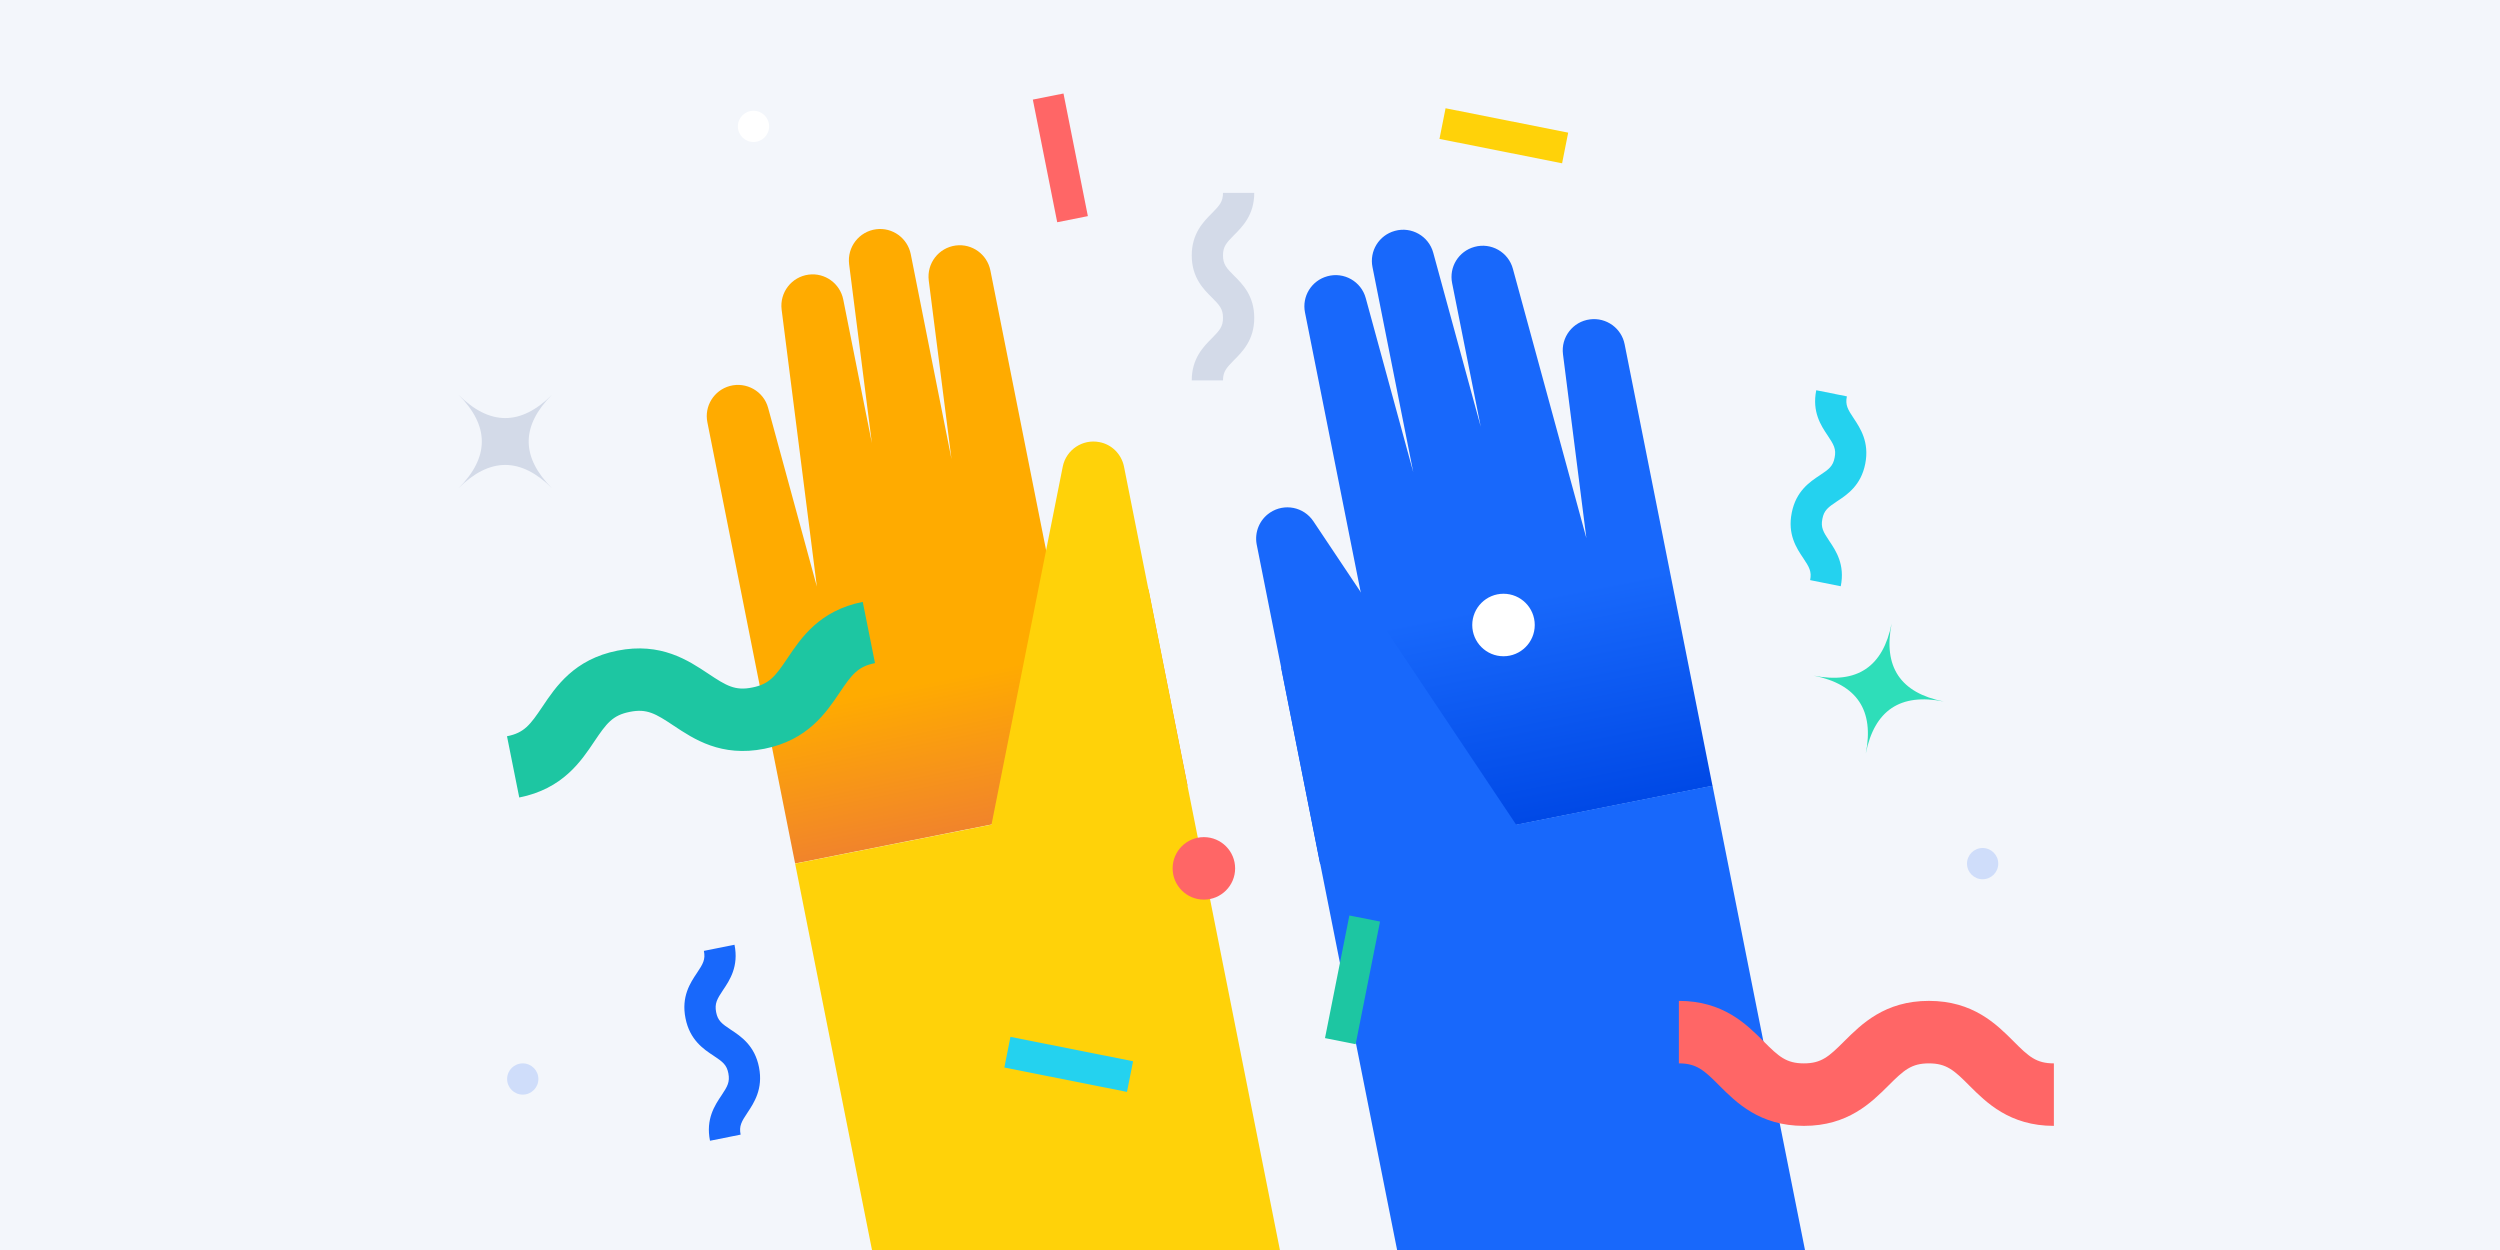
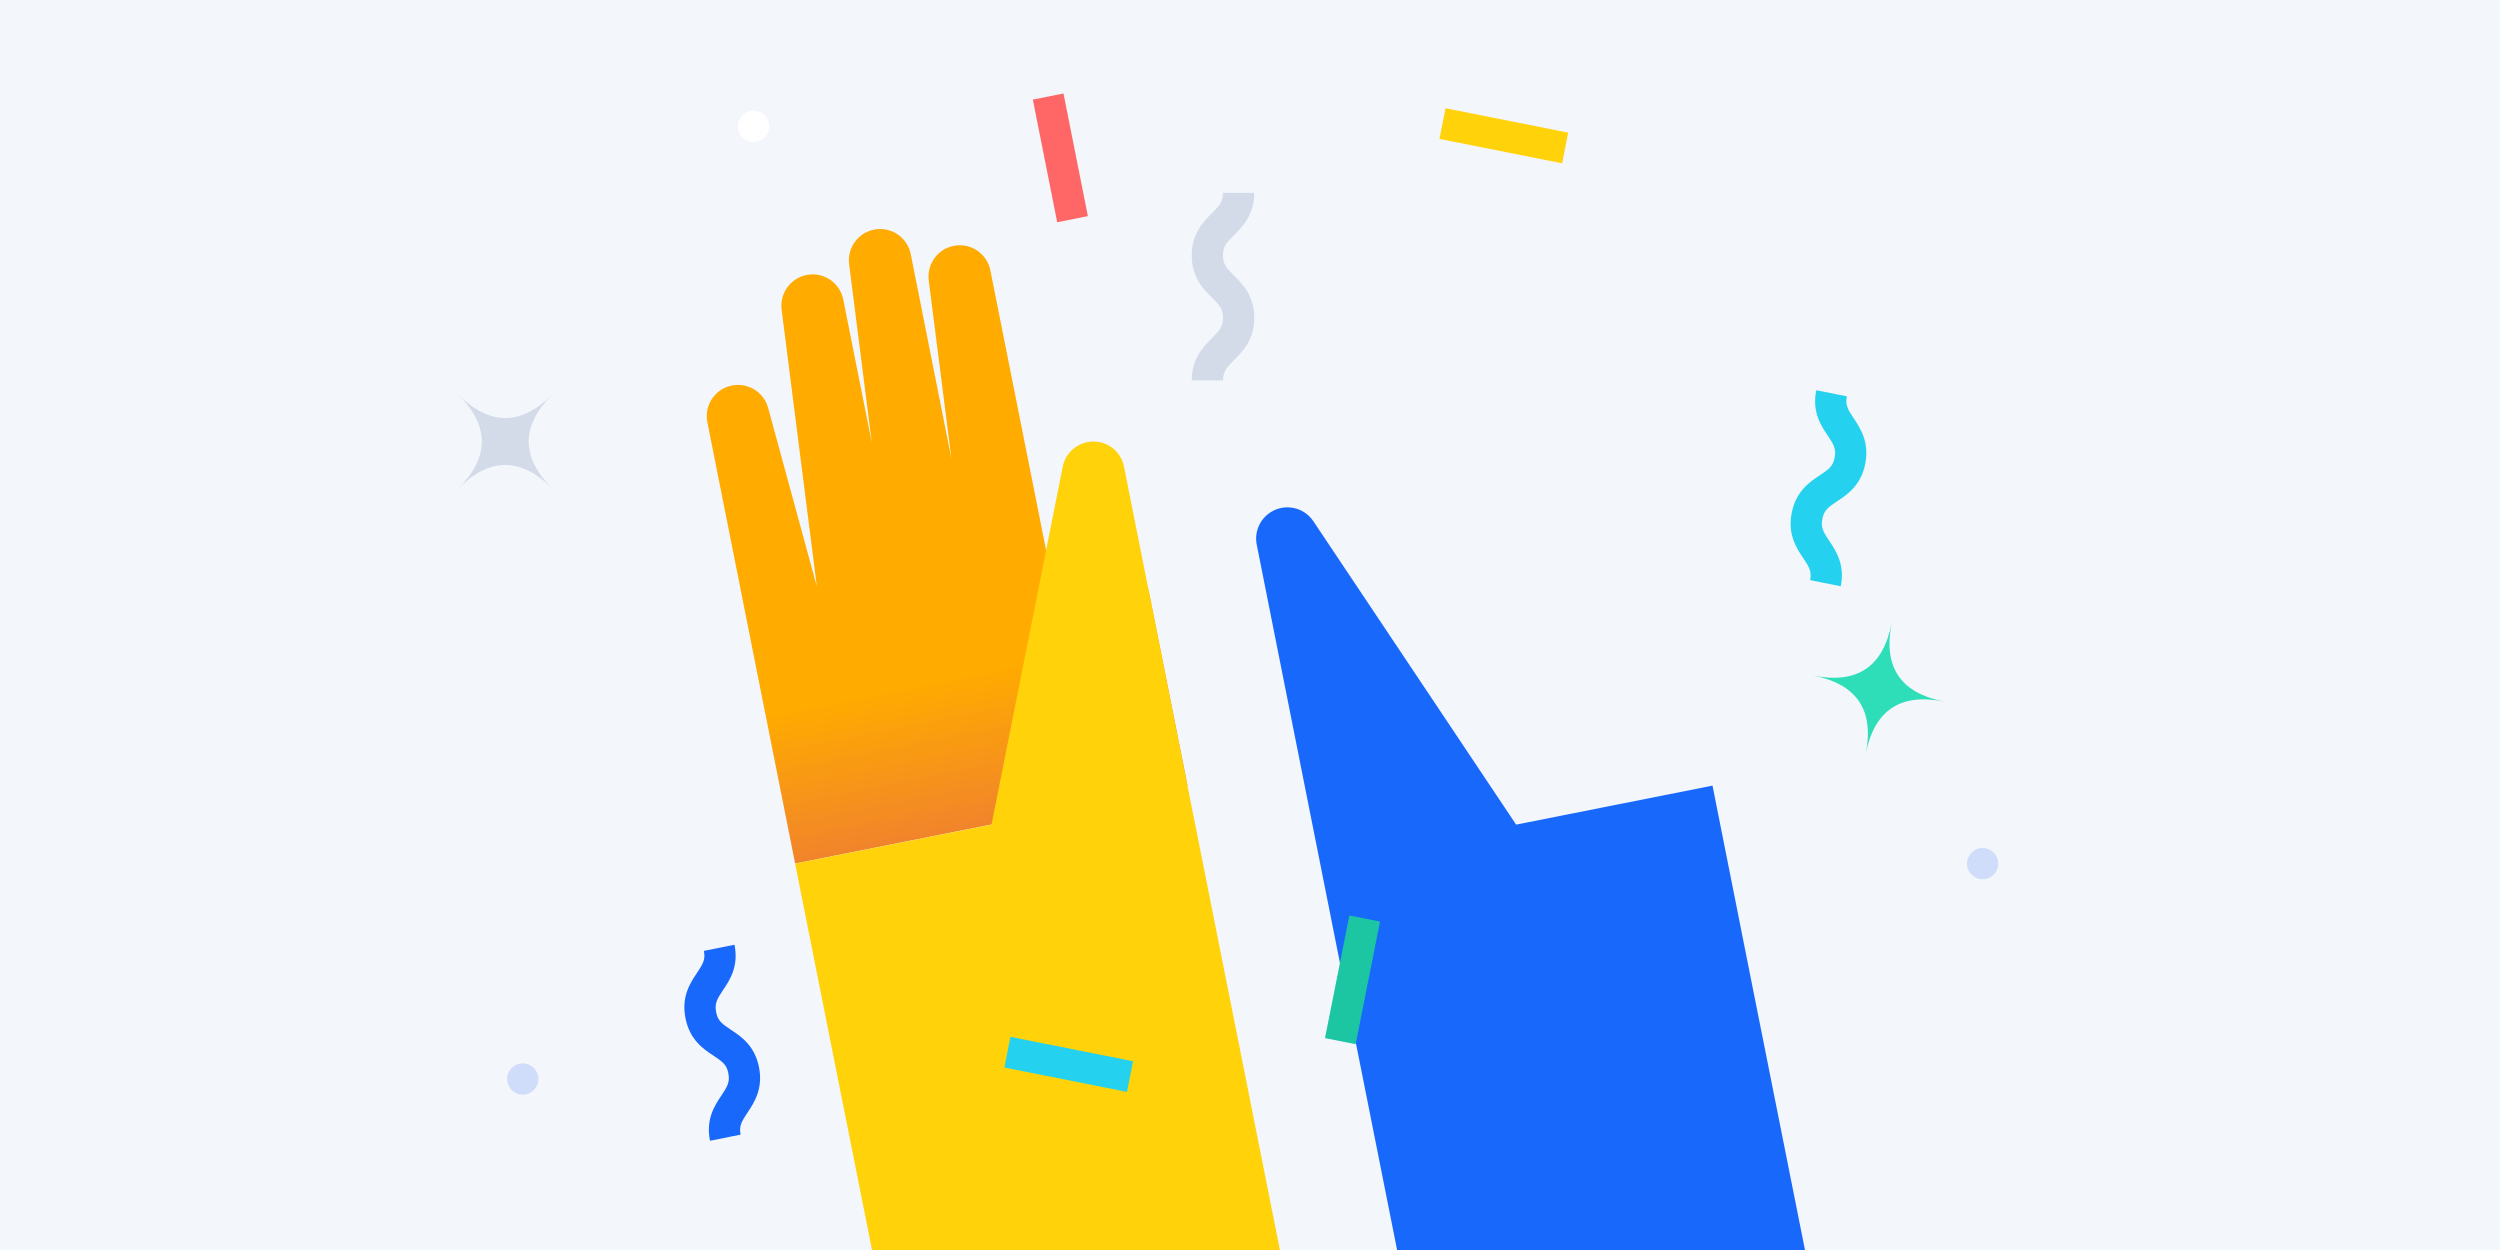
<svg xmlns="http://www.w3.org/2000/svg" version="1.1" id="Layer_1" x="0px" y="0px" viewBox="0 0 2000 1000" style="enable-background:new 0 0 2000 1000;" xml:space="preserve">
  <style type="text/css">
	.st0{fill:#F3F6FB;}
	.st1{fill:url(#SVGID_1_);}
	.st2{fill:#1868FB;}
	.st3{fill:url(#SVGID_2_);}
	.st4{fill:#FFD209;}
	.st5{fill:#24D2EF;}
	.st6{fill:#1DC6A2;}
	.st7{fill:#FF6666;}
	.st8{fill:#D3DAE8;}
	.st9{fill:#FFFFFF;}
	.st10{fill:#CFDDFA;}
	.st11{fill:#2EDEB9;}
</style>
  <rect class="st0" width="2000" height="1000" />
  <linearGradient id="SVGID_1_" gradientUnits="userSpaceOnUse" x1="-5361.777" y1="139.2" x2="-5361.777" y2="-345.803" gradientTransform="matrix(0.981 -0.195 0.195 0.981 6444.632 -522.855)">
    <stop offset="0" style="stop-color:#0049E6" />
    <stop offset="0.36" style="stop-color:#1868FB" />
  </linearGradient>
-   <path class="st1" d="M1299.7,275.4c-2.5-12.8-14.6-21.6-27.7-19.9c-13.7,1.7-23.4,14.3-21.6,28l18.7,147l-58.8-215.5  c-3.6-13.3-17.4-21.2-30.7-17.5c-12.8,3.5-20.5,16.2-17.9,29l0,0l22.9,114.9l-38-139.2c-3.6-13.3-17.4-21.2-30.7-17.5  c-12.8,3.5-20.5,16.2-17.9,29l0,0l32.6,164l-38-139.2c-3.6-13.3-17.4-21.2-30.7-17.5c-12.8,3.5-20.5,16.2-17.9,29l0,0l53.7,269.7  l-72.8,14.5l31.2,156.9l313.9-62.4l-31.2-156.9L1299.7,275.4L1299.7,275.4z" />
  <path class="st2" d="M1401.2,785.4L1370,628.5l-157.1,31.2L1050.7,417c-7.7-11.5-23.2-14.6-34.7-6.9c-8.5,5.7-12.4,15.7-10.7,25.2  l0,0l78.7,395.6l3.4,17l57.4,288.3l313.9-62.4L1401.2,785.4z" />
  <linearGradient id="SVGID_2_" gradientUnits="userSpaceOnUse" x1="6077.766" y1="139.2" x2="6077.766" y2="-345.803" gradientTransform="matrix(-0.981 0.195 0.195 0.981 6726.845 -662.536)">
    <stop offset="0" style="stop-color:#F1842B" />
    <stop offset="0.25" style="stop-color:#FFAB00" />
  </linearGradient>
  <path class="st3" d="M565.9,337.8c-2.6-12.8,5.2-25.5,17.9-29c13.3-3.6,27.1,4.2,30.7,17.5l39,143l-28.2-221.6  c-1.7-13.7,7.9-26.2,21.6-28c13.1-1.7,25.1,7.1,27.7,19.9l0,0l22.9,114.9l-18.2-143.1c-1.7-13.7,7.9-26.2,21.6-28  c13.1-1.7,25.1,7.1,27.7,19.9l0,0l32.6,164L743,224.4c-1.7-13.7,7.9-26.2,21.6-28c13.1-1.7,25.1,7.1,27.7,19.9l0,0L846,486  l72.8-14.5l31.2,156.9l-313.9,62.4L604.9,534L565.9,337.8L565.9,337.8z" />
  <path class="st4" d="M981.2,785.4l-2.8-14l-79.3-398.6l0,0c-2.1-9.4-9.5-17.2-19.5-19.1c-13.5-2.7-26.7,6.1-29.4,19.6l-57,286.4  l-157.1,31.2l31.2,156.9l57.4,288.3l313.9-62.4L981.2,785.4z" />
  <rect x="804.7" y="838.9" transform="matrix(0.981 0.195 -0.195 0.981 182.53 -150.38)" class="st5" width="100" height="25" />
  <g>
-     <path class="st6" d="M611.6,599c-34.7,6.9-56.6-7.8-72.7-18.5c-14.4-9.6-21.4-13.8-35.1-11c-13.8,2.7-18.6,9.2-28.3,23.6   c-10.7,16-25.4,38-60.1,44.9l-9.8-49c13.8-2.7,18.6-9.2,28.3-23.6c10.7-16,25.4-38,60.1-44.9c34.7-6.9,56.6,7.8,72.7,18.5   c14.4,9.6,21.4,13.8,35.1,11c13.8-2.7,18.6-9.2,28.3-23.6c10.7-16,25.4-38,60.1-44.9l9.8,49c-13.8,2.7-18.6,9.2-28.3,23.6   C660.9,570.1,646.2,592.1,611.6,599z" />
-   </g>
+     </g>
  <g>
-     <path class="st7" d="M1543.1,800.7c-35.4,0-54,18.7-67.7,32.3c-12.3,12.3-18.3,17.7-32.3,17.7s-20.1-5.4-32.3-17.7   c-13.6-13.6-32.3-32.3-67.7-32.3v50c14.1,0,20.1,5.4,32.3,17.7c13.6,13.6,32.3,32.3,67.7,32.3s54-18.7,67.7-32.3   c12.3-12.3,18.3-17.7,32.3-17.7s20.1,5.4,32.3,17.7c13.6,13.6,32.3,32.3,67.7,32.3v-50c-14.1,0-20.1-5.4-32.3-17.7   C1597.1,819.3,1578.4,800.7,1543.1,800.7z" />
-   </g>
+     </g>
  <g>
    <path class="st5" d="M1492.2,371c-3.4,17.3-14.4,24.7-22.5,30c-7.2,4.8-10.5,7.2-11.8,14.1c-1.4,6.9,0.7,10.4,5.5,17.6   c5.4,8,12.7,19,9.2,36.3l-24.5-4.9c1.4-6.9-0.7-10.4-5.5-17.6c-5.4-8-12.7-19-9.2-36.3c3.4-17.3,14.4-24.7,22.5-30   c7.2-4.8,10.5-7.2,11.8-14.1c1.4-6.9-0.7-10.4-5.5-17.6c-5.4-8-12.7-19-9.2-36.3l24.5,4.9c-1.4,6.9,0.7,10.4,5.5,17.6   C1488.3,342.7,1495.6,353.7,1492.2,371z" />
  </g>
  <g>
    <path class="st8" d="M953.4,204.3c0,17.7,9.3,27,16.2,33.8c6.1,6.1,8.8,9.1,8.8,16.2c0,7-2.7,10-8.8,16.2   c-6.8,6.8-16.2,16.2-16.2,33.8h25c0-7,2.7-10,8.8-16.2c6.8-6.8,16.2-16.2,16.2-33.8s-9.3-27-16.2-33.8c-6.1-6.1-8.8-9.1-8.8-16.2   s2.7-10,8.8-16.2c6.8-6.8,16.2-16.2,16.2-33.8h-25c0,7-2.7,10-8.8,16.2C962.8,177.3,953.4,186.7,953.4,204.3z" />
  </g>
  <g>
    <path class="st2" d="M607.2,853.8c-3.4-17.3-14.4-24.7-22.5-30c-7.2-4.8-10.5-7.2-11.8-14.1s0.7-10.4,5.5-17.6   c5.4-8,12.7-19,9.2-36.3l-24.5,4.9c1.4,6.9-0.7,10.4-5.5,17.6c-5.4,8-12.7,19-9.2,36.3c3.4,17.3,14.4,24.7,22.5,30   c7.2,4.8,10.5,7.2,11.8,14.1s-0.7,10.4-5.5,17.6c-5.4,8-12.7,19-9.2,36.3l24.5-4.9c-1.4-6.9,0.7-10.4,5.5-17.6   C603.3,882.1,610.6,871.1,607.2,853.8z" />
  </g>
-   <circle class="st7" cx="963.1" cy="694.7" r="25" />
-   <circle class="st9" cx="1202.8" cy="500" r="25" />
  <rect x="1152.8" y="96.2" transform="matrix(0.981 0.195 -0.195 0.981 44.315 -232.56)" class="st4" width="100" height="25" />
  <rect x="1031.9" y="771.7" transform="matrix(0.195 -0.981 0.981 0.195 101.739 1692.301)" class="st6" width="100" height="25" />
  <rect x="798.4" y="113.6" transform="matrix(0.195 0.981 -0.981 0.195 806.544 -730.575)" class="st7" width="100" height="25" />
  <circle class="st9" cx="602.8" cy="101.1" r="12.5" />
  <circle class="st10" cx="1586.1" cy="690.9" r="12.5" />
  <circle class="st10" cx="418.2" cy="863.2" r="12.5" />
  <path class="st8" d="M366.7,315.7c25,25,25,50,0,75c25-25,50-25,75,0c-25-25-25-50,0-75C416.7,340.7,391.7,340.7,366.7,315.7" />
  <path class="st11" d="M1555,561.2c-34.7-6.9-48.6-27.7-41.7-62.4c-6.9,34.7-27.7,48.6-62.4,41.7c34.7,6.9,48.6,27.7,41.7,62.4  C1499.5,568.2,1520.3,554.3,1555,561.2" />
</svg>